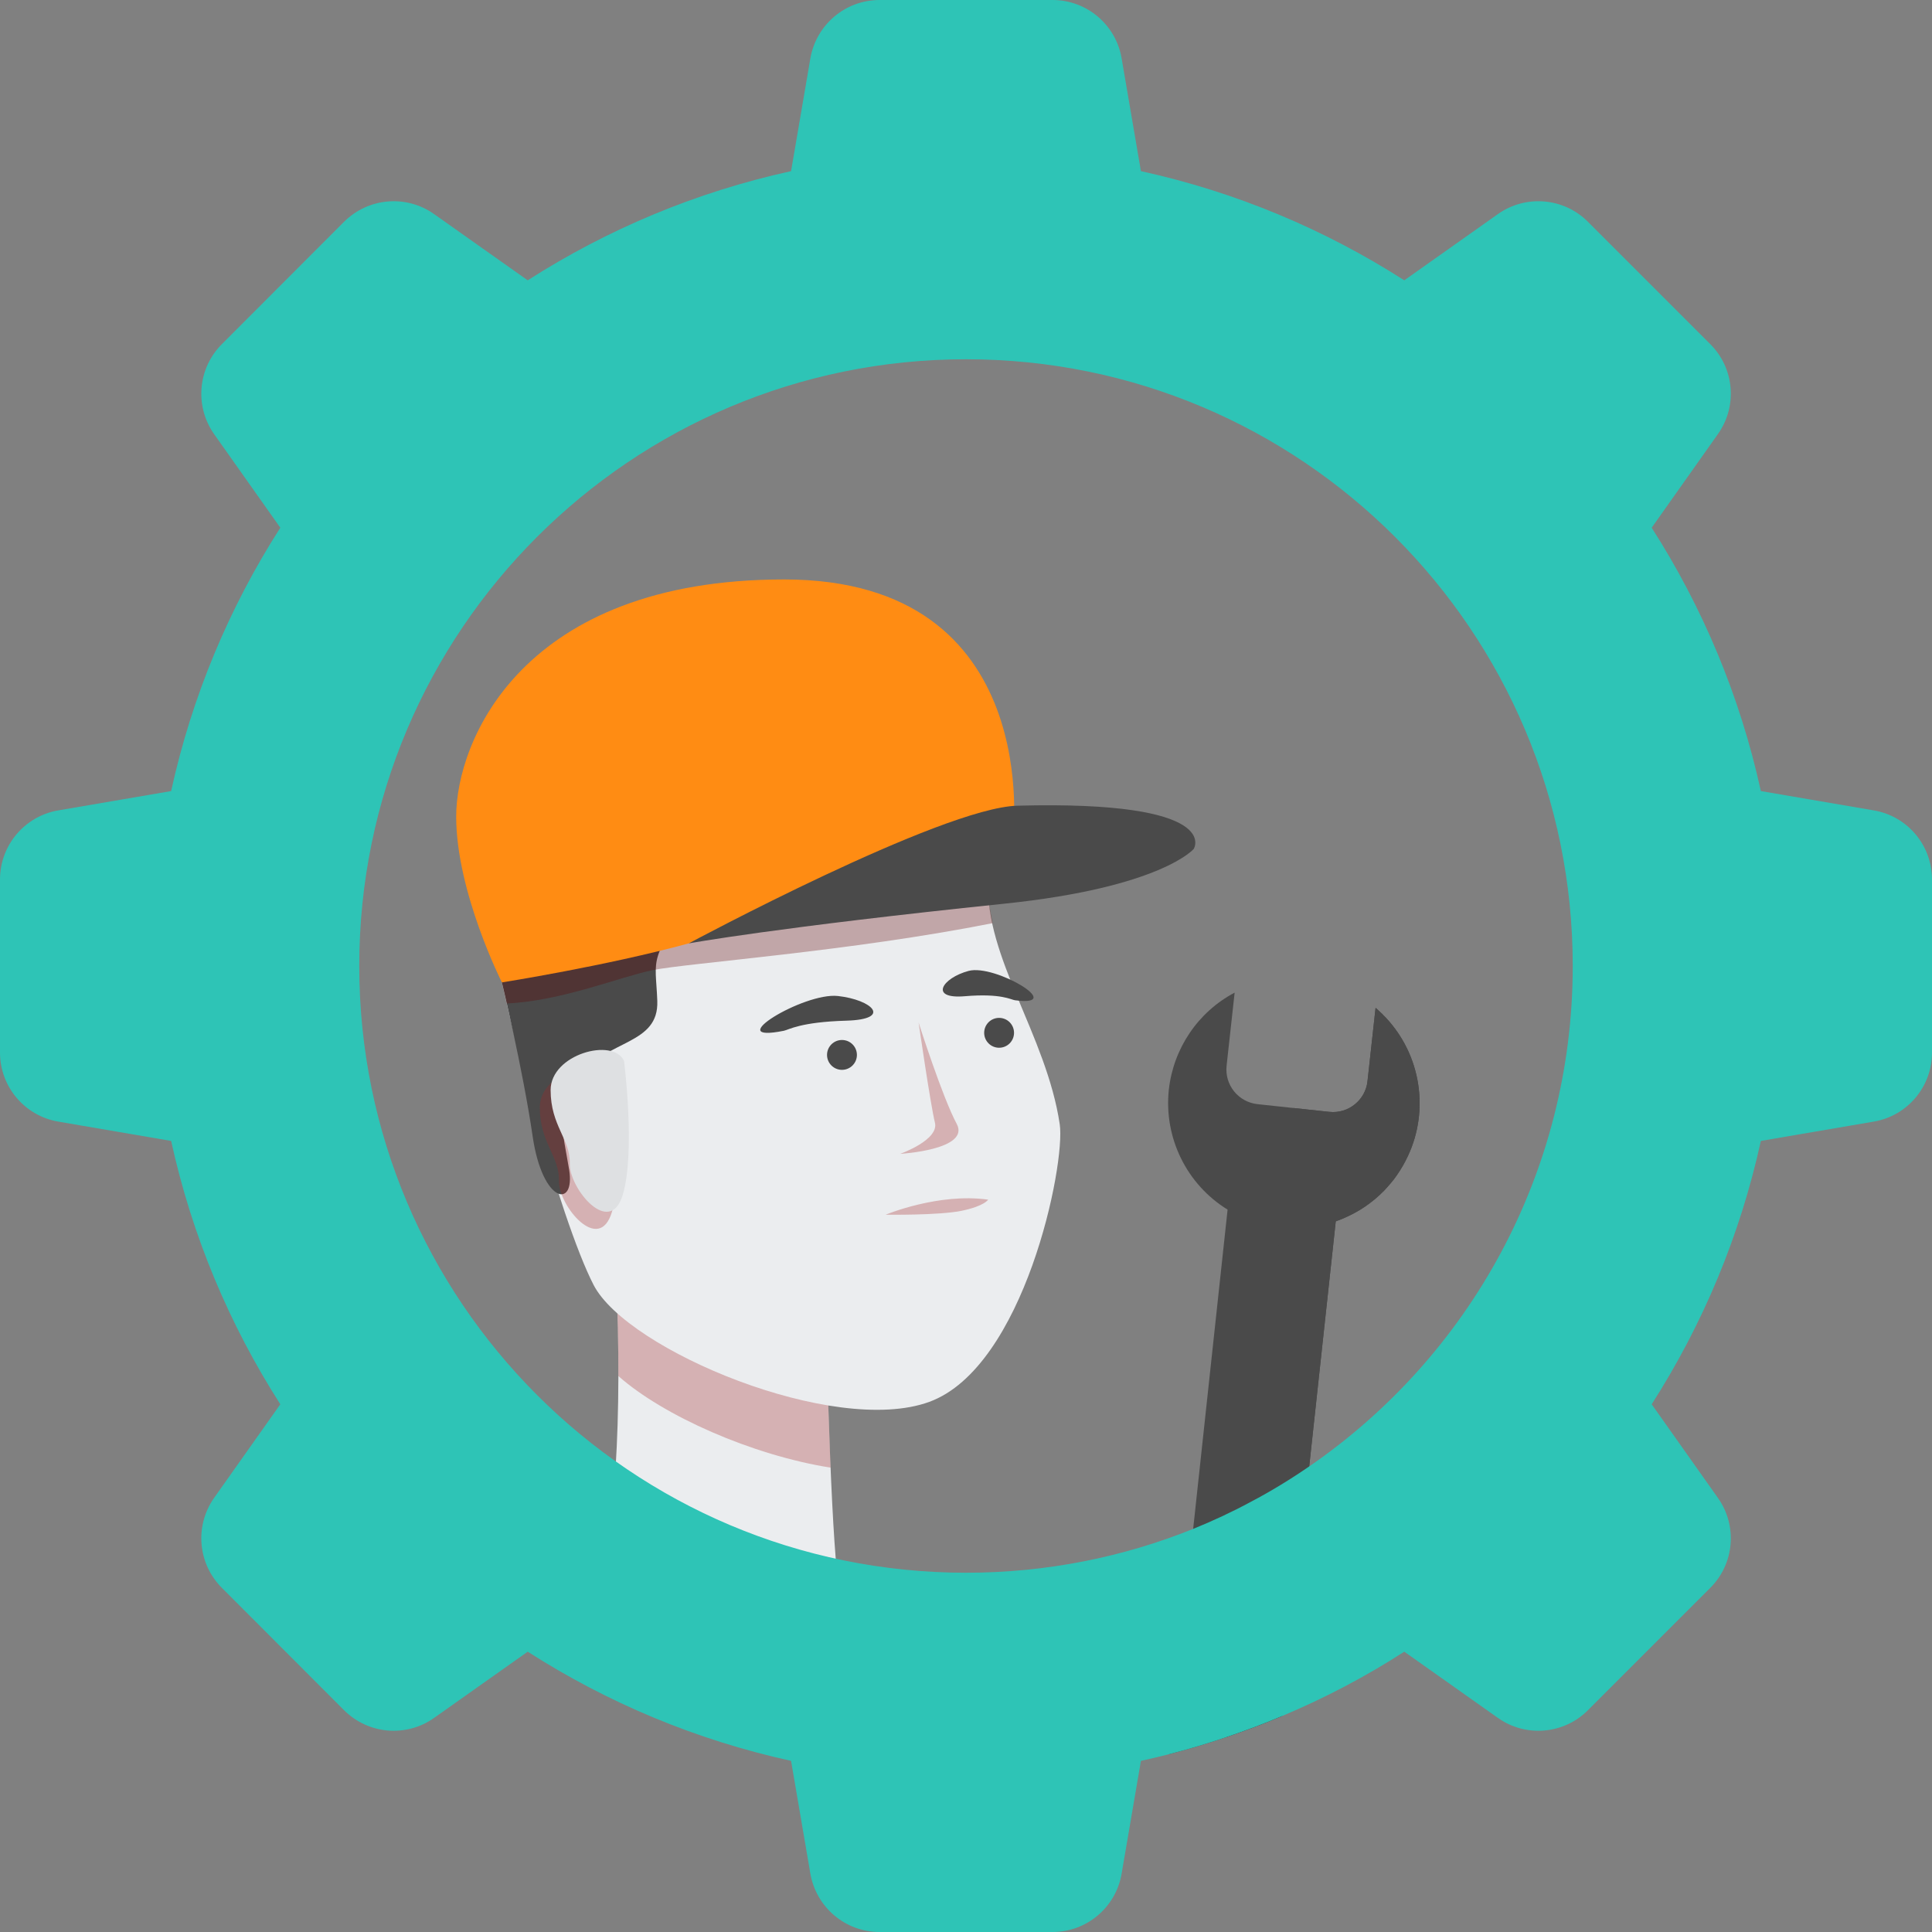
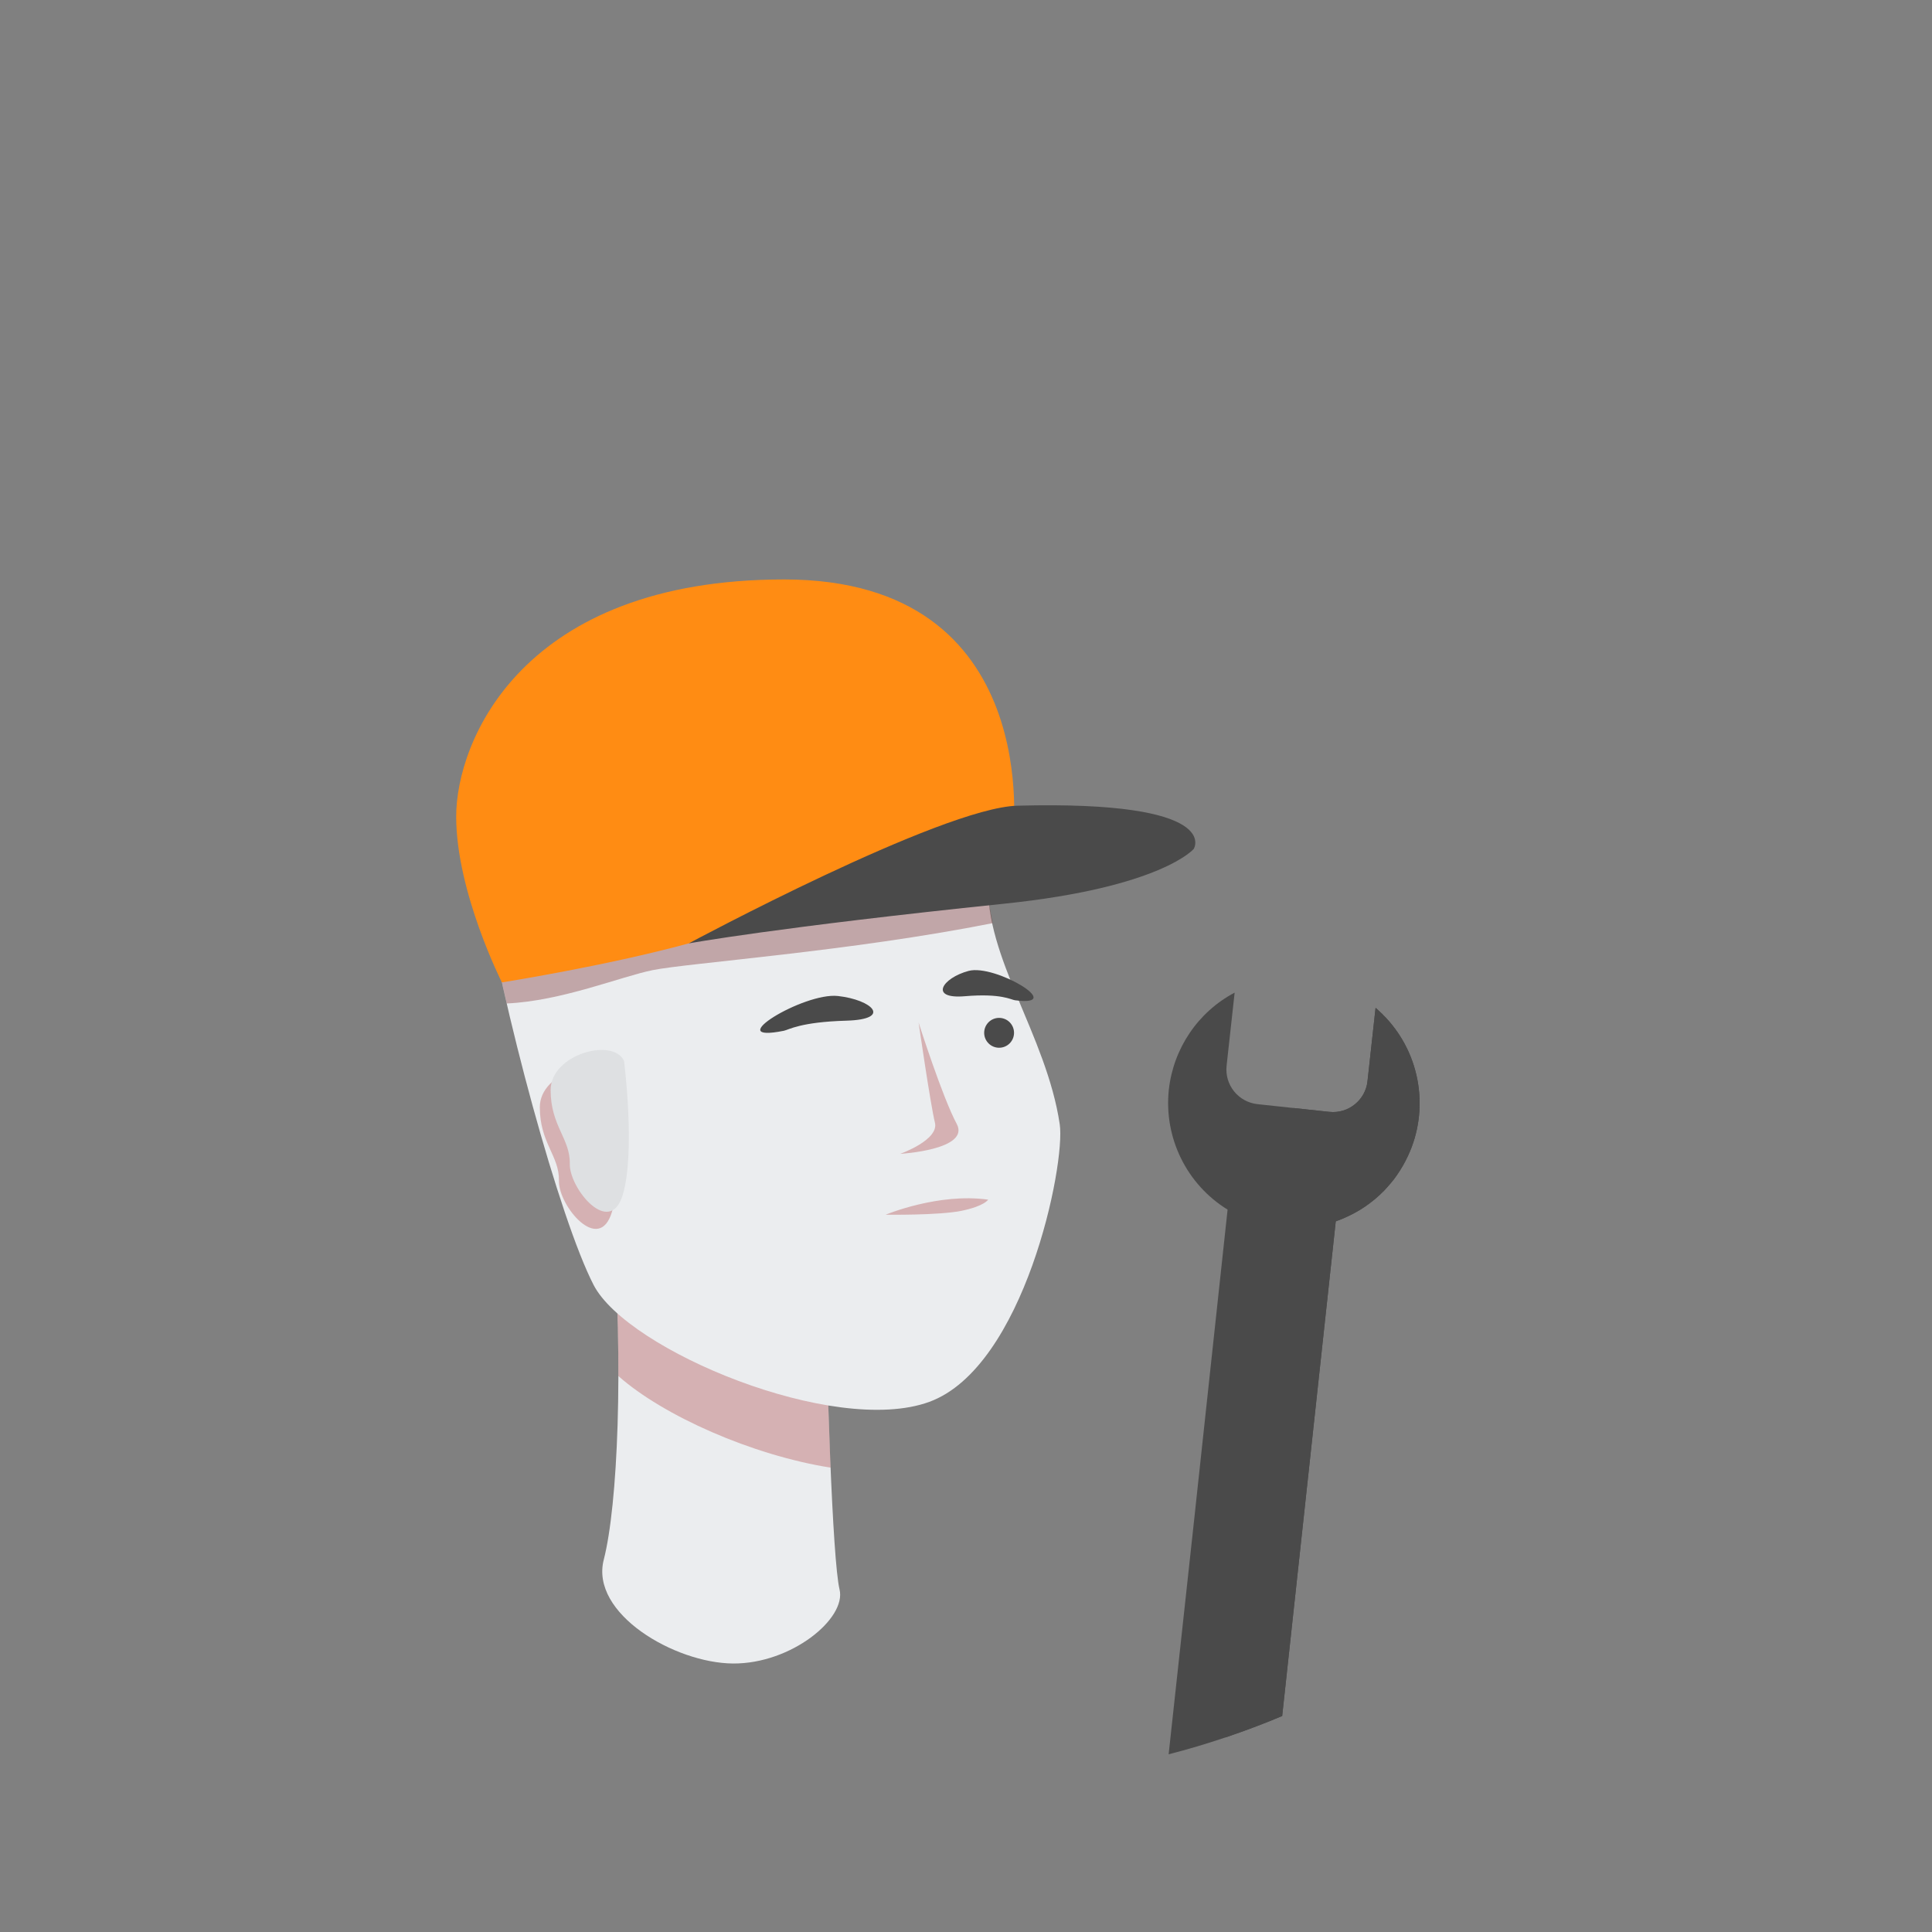
<svg xmlns="http://www.w3.org/2000/svg" id="Calque_2" viewBox="0 0 115.03 115.03">
  <rect x="0" y="0" width="115.03" height="115.03" fill="#808080" stroke="none" />
  <g id="Charte_graphique">
    <path d="M83.83,68.82c-.19.4-.41.78-.66,1.15-.13.19-.27.37-.42.54-.11.13-.23.26-.34.38-.17.17-.35.34-.54.5-.38.32-.78.6-1.22.83-.21.11-.43.22-.66.32-.15.06-.3.12-.46.18l-1.58,14.59-1.61,14.86c-1.11.47-2.24.89-3.39,1.28-1.1.37-2.23.71-3.37,1l1.46-13.42,2.05-19.01c-2.44-1.5-3.8-4.28-3.5-7.13.27-2.46,1.73-4.63,3.92-5.79l-.48,4.36c-.12,1.14.7,2.15,1.83,2.28l2.15.23,2.14.23c1.13.12,2.15-.7,2.27-1.83l.48-4.36c.11.09.21.19.31.28.05.04.1.09.15.15.05.05.1.1.15.15,2.1,2.24,2.59,5.52,1.32,8.23Z" style="fill:#4a4a4a;" />
    <g id="Groupe_2342">
      <g id="Groupe_2341">
        <g id="Groupe_2340">
          <path d="M83.83,68.82c-.18.4-.4.78-.66,1.15-.13.19-.27.37-.42.54-.11.13-.23.26-.34.38-.17.17-.35.34-.54.5-.38.31-.78.59-1.22.83-.21.11-.43.22-.66.32-.15.06-.3.12-.46.18l-1.58,14.59-1.61,14.86c-1.11.47-2.24.89-3.39,1.28l1.52-14.03,2.54-23.45,2.14.23c1.13.12,2.15-.7,2.27-1.83l.48-4.36v-.01c.11.09.21.19.31.29.05.04.1.09.15.15.05.05.1.1.15.15,2.1,2.24,2.59,5.52,1.32,8.23Z" style="fill:#4a4a4a;" />
        </g>
      </g>
    </g>
    <path d="M49.134,75.253c.067,6.64.431,17.644.852,19.38.421,1.736-2.879,4.436-6.345,4.411-3.466-.025-8.52-2.97-7.693-6.183.828-3.213,1.196-11.504.515-20.175s12.635-1.024,12.671,2.566Z" style="fill:#ebedef;" />
    <path d="M49.134,75.253c.035,3.504.154,8.199.32,12.13-4.677-.74-9.967-3.089-12.638-5.455.006-2.87-.101-6.028-.354-9.241-.681-8.671,12.635-1.024,12.671,2.566Z" style="fill:#a12525; opacity:.3;" />
    <path d="M45.646,37.96c10.216-2.436,13.413,10.042,13.198,14.535-.216,4.492,3.462,9.155,4.251,14.436.36,2.407-2.111,14.471-7.768,16.536-5.656,2.065-17.979-3.076-19.983-6.959-2.004-3.883-5.443-16.408-6.704-24.416-1.261-8.008,2.844-10.755,17.006-14.131Z" style="fill:#ebedef;" />
    <path d="M54.695,60.89s1.423,4.462,2.263,6.015c.841,1.552-3.363,1.795-3.363,1.795,0,0,2.328-.825,2.07-1.86-.259-1.035-.971-5.95-.971-5.95Z" style="fill:#a12525; opacity:.3;" />
    <path d="M58.834,71.427c-2.956-.421-6.104.896-6.104.896,0,0,3.203.046,4.546-.237,1.343-.283,1.558-.659,1.558-.659Z" style="fill:#a12525; opacity:.3;" />
-     <path d="M49.241,62.809c0,.491.398.889.889.889.491,0,.89-.398.89-.889s-.398-.889-.89-.889c-.491,0-.889.398-.889.889Z" style="fill:#4a4a4a;" />
    <circle cx="59.486" cy="61.493" r=".889" style="fill:#4a4a4a;" />
    <path d="M46.676,61.37c.283-.057.97-.521,3.719-.6,2.748-.079,1.541-1.243-.507-1.469-2.047-.226-7.059,2.846-3.211,2.069Z" style="fill:#4a4a4a;" />
    <path d="M60.436,59.556c-.229-.029-.823-.425-2.985-.242-2.162.184-1.356-1.087.22-1.507,1.577-.42,5.873,2.153,2.765,1.748Z" style="fill:#4a4a4a;" />
-     <path d="M41.712,53.048c-3.221,4.095-2.669,3.946-2.577,6.551.092,2.606-2.945,2.283-4.556,4.4-1.611,2.117-1.059,3.359-.69,5.66.368,2.301-1.587,2.016-2.175-2-.588-4.017-1.831-9.167-1.831-9.167,0,0-.965-3.743,2.441-6.09,3.406-2.347,9.388.645,9.388.645Z" style="fill:#4a4a4a;" />
    <path d="M29.333,52.818c13.734-1.631,22.971-3.406,29.119-4.153.312,1.494.438,2.855.39,3.83-.039.816.081,1.64.258,2.469-8.465,1.684-18.142,2.371-20.242,2.797-1.9.386-5.436,1.842-8.686,1.984-.02-.088-.049-.22-.067-.3-.065-.282-.134-.564-.197-.844-.008-.035-.025-.109-.025-.109,0,0-.018-.079-.04-.203-.421-1.902-.777-3.721-1.061-5.398.199-.025.345-.05.551-.074Z" style="fill:#5e0000; opacity:.3;" />
    <path d="M60.305,49.901s1.988-15.401-13.617-15.401c-15.605,0-19.527,9.626-19.527,14.118,0,4.492,2.722,9.874,2.722,9.874,0,0,6.19-.976,11.122-2.323,3.802-1.039,6.461-2.468,7.411-2.785,6.063-2.016,11.888-3.484,11.888-3.484Z" style="fill:#ff8c13;" />
    <path d="M60.574,47.971c12.313-.324,10.5,2.573,10.5,2.573,0,0-1.925,2.291-11.277,3.261-13.587,1.408-18.791,2.365-18.791,2.365,0,0,15.049-8.08,19.568-8.199Z" style="fill:#4a4a4a;" />
    <path d="M36.512,64.191c-.639-1.42-4.372-.405-4.372,1.73,0,2.135,1.175,2.904,1.139,4.383-.035,1.48,2.394,4.419,3.158,1.845.765-2.574.075-7.958.075-7.958Z" style="fill:#a12525; opacity:.3;" />
    <path d="M37.156,63.172c-.639-1.421-4.372-.405-4.372,1.73,0,2.135,1.175,2.903,1.14,4.383-.035,1.48,2.393,4.419,3.157,1.845.765-2.574.075-7.958.075-7.958Z" style="fill:#dee0e2;" />
-     <path d="M111.56,48.25l-6.72-1.15c-1.24-5.66-3.47-10.95-6.5-15.68l3.94-5.57c1.18-1.66.99-3.92-.45-5.36l-7.29-7.29c-1.43-1.43-3.7-1.63-5.36-.45l-5.57,3.94c-4.73-3.03-10.02-5.26-15.68-6.5l-1.15-6.72c-.34-2-2.08-3.47-4.11-3.47h-10.3c-2.04,0-3.77,1.47-4.12,3.47l-1.15,6.72c-5.66,1.24-10.95,3.47-15.68,6.5l-5.57-3.94c-1.66-1.18-3.92-.98-5.36.45l-7.28,7.29c-1.44,1.44-1.63,3.7-.46,5.36l3.94,5.57c-3.03,4.73-5.26,10.02-6.5,15.68l-6.72,1.15c-2,.34-3.47,2.08-3.47,4.11v10.31c0,2.03,1.47,3.77,3.47,4.11l6.72,1.15c1.24,5.66,3.47,10.95,6.5,15.68l-3.94,5.57c-1.17,1.66-.98,3.92.46,5.36l7.28,7.29c1.44,1.43,3.7,1.63,5.36.45l5.57-3.94c4.73,3.03,10.02,5.26,15.68,6.5l1.15,6.72c.35,2,2.08,3.47,4.12,3.47h10.3c2.03,0,3.77-1.47,4.11-3.47l1.15-6.72c.55-.12,1.1-.25,1.65-.39,1.14-.29,2.27-.63,3.37-1,1.15-.39,2.28-.81,3.39-1.28,2.54-1.07,4.98-2.35,7.27-3.83l5.57,3.94c1.66,1.18,3.93.98,5.36-.45l7.29-7.29c1.44-1.44,1.63-3.7.45-5.36l-3.94-5.57c3.03-4.73,5.26-10.02,6.5-15.68l6.72-1.15c2.01-.34,3.47-2.08,3.47-4.11v-10.31c0-2.03-1.46-3.77-3.47-4.11ZM77.95,87.31c-1.12.77-2.28,1.48-3.48,2.11-1.11.6-2.25,1.13-3.43,1.61-4.17,1.68-8.74,2.61-13.52,2.61-19.95,0-36.13-16.18-36.13-36.13,0-19.95,16.18-36.12,36.13-36.12s36.12,16.17,36.12,36.12c0,12.37-6.21,23.29-15.69,29.8Z" style="fill:#2ec4b6;" />
  </g>
</svg>